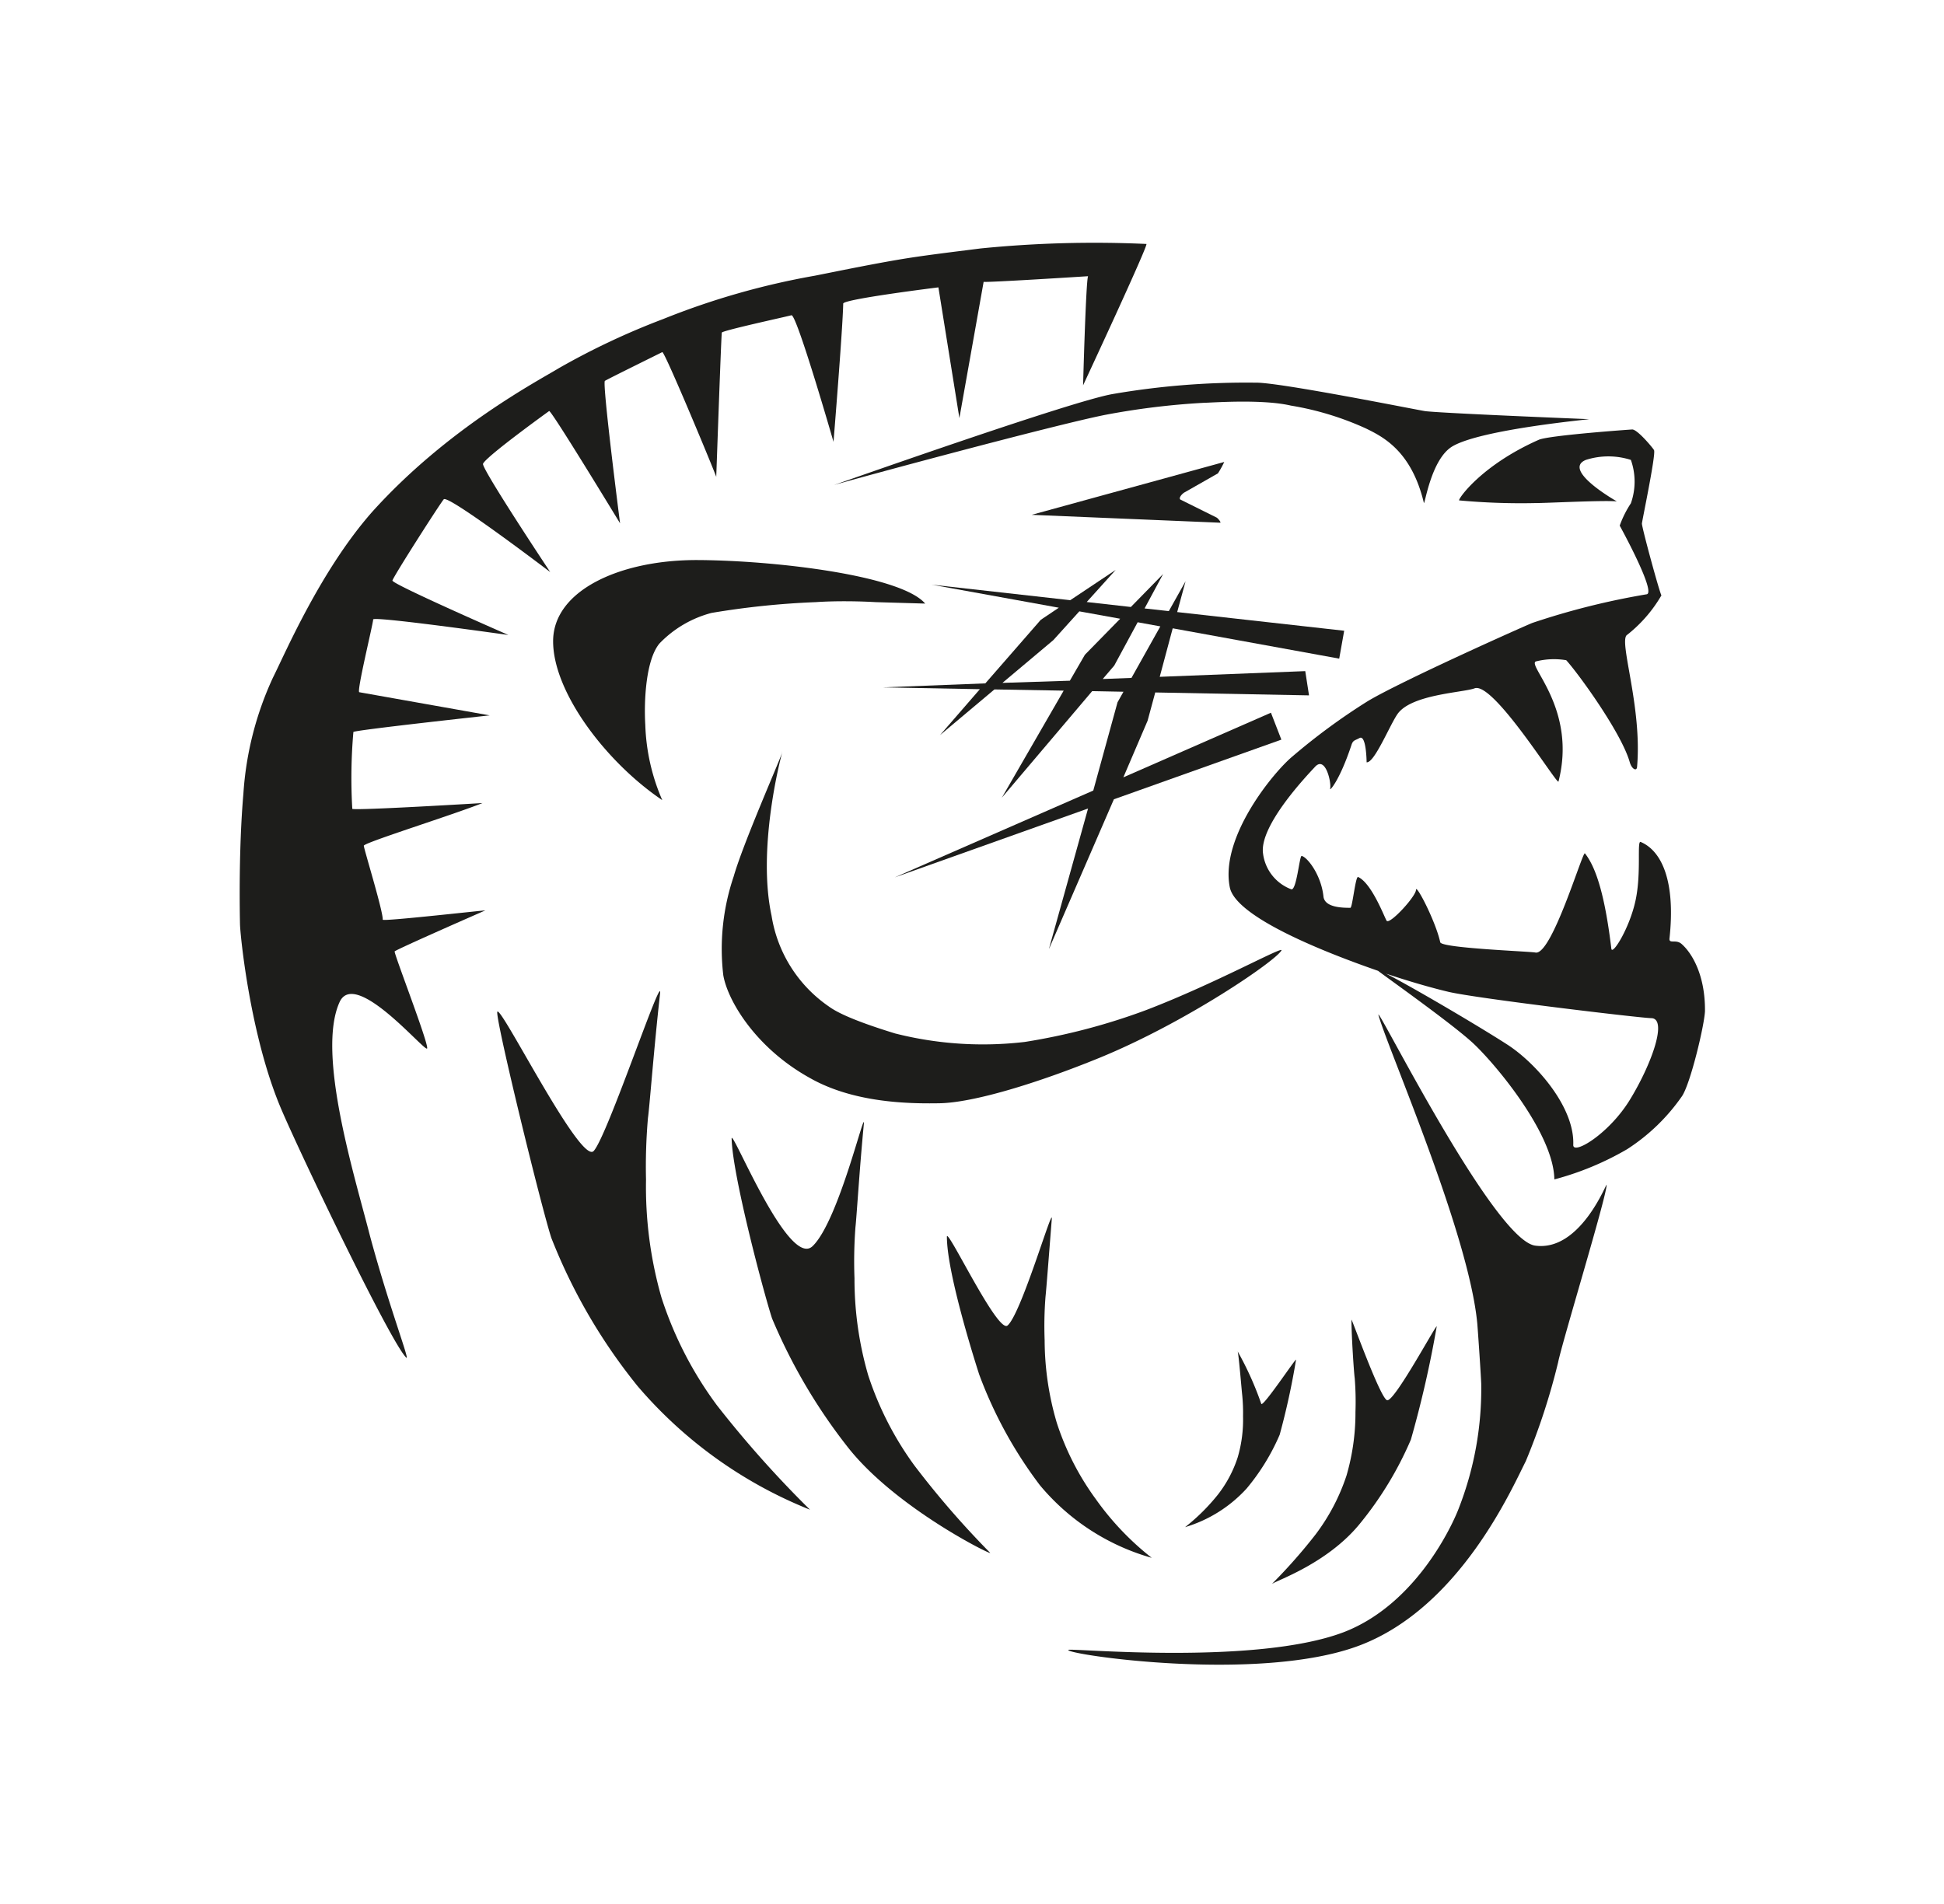
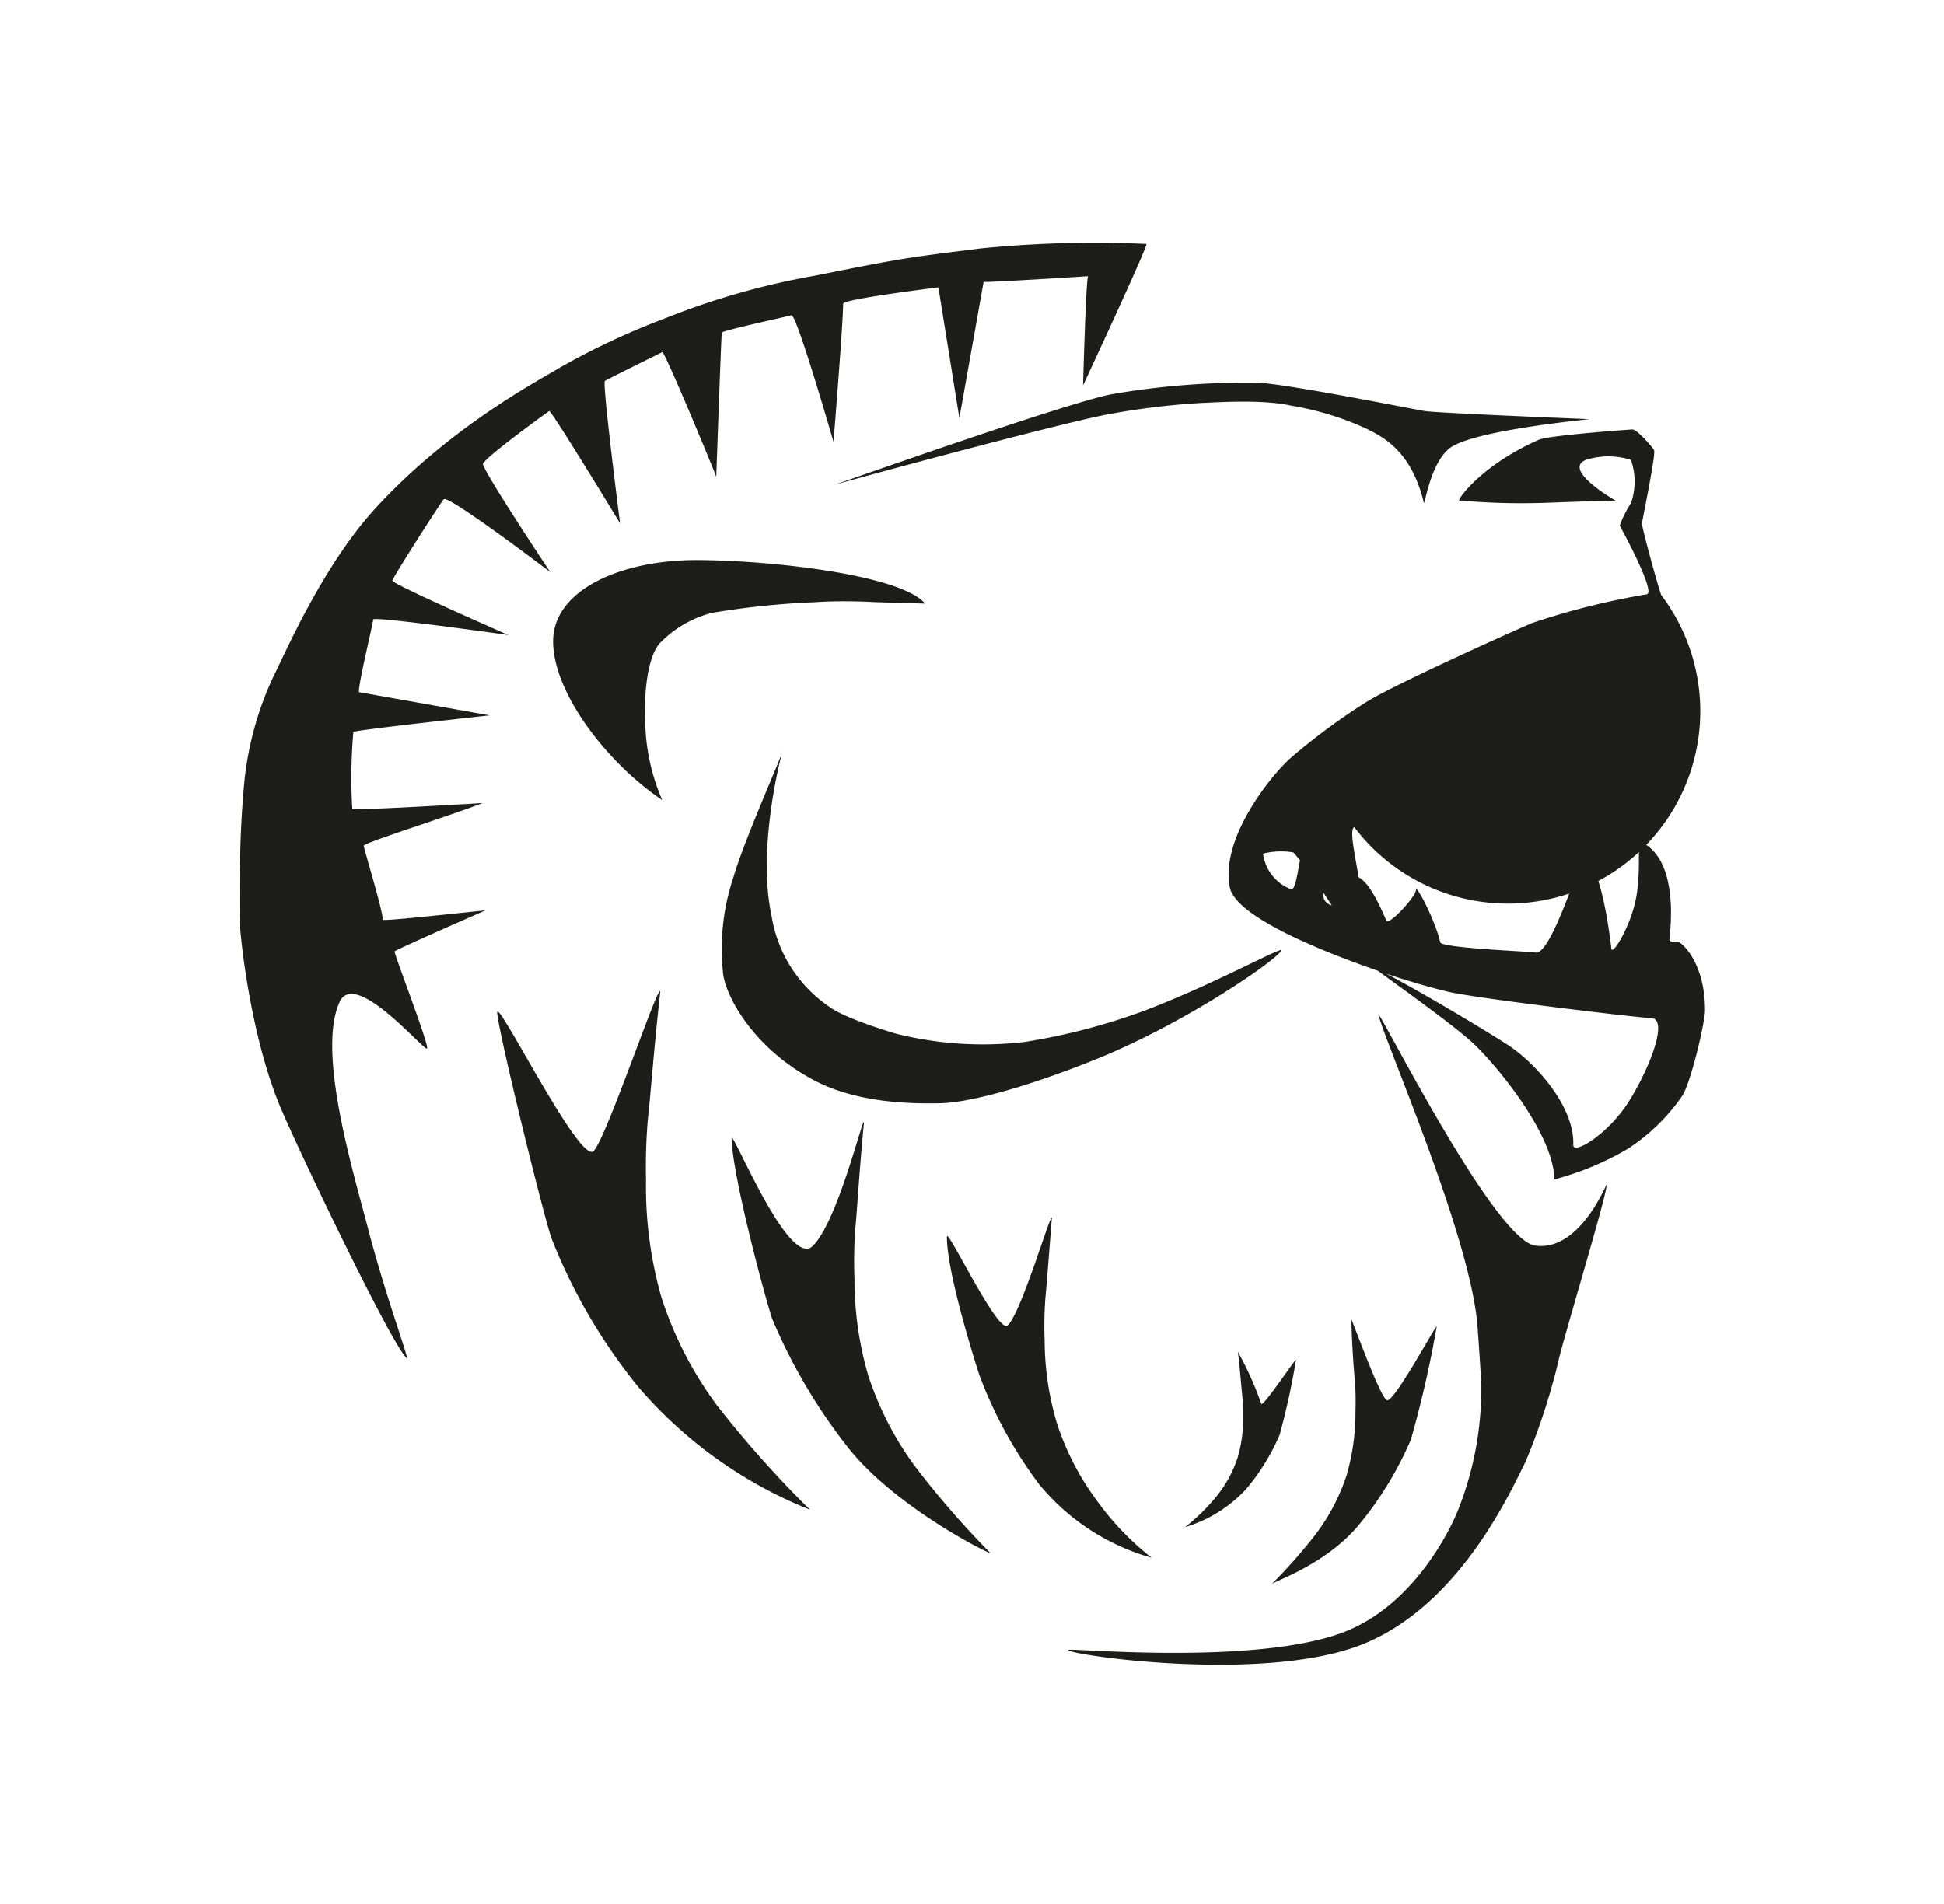
<svg xmlns="http://www.w3.org/2000/svg" id="Layer_1" data-name="Layer 1" viewBox="0 0 160.3 157.02">
  <defs>
    <style>.cls-1{fill:#fff;}.cls-2{fill:#1d1d1b;}</style>
  </defs>
-   <rect class="cls-1" x="-8.5" y="-8.5" width="177.31" height="174.03" />
  <path class="cls-2" d="M58.67,50.55a67.56,67.56,0,0,1,8.61-.89c1.59-.11,3.54-.08,4.91,0l4.1.12c-2-2.34-12.43-3.56-18.75-3.59s-11.9,2.46-11.93,6.66,4.35,10,9,13.14a16.86,16.86,0,0,1-1.4-6.2c-.12-2,.05-5.38,1.17-6.72A9.18,9.18,0,0,1,58.67,50.55Z" />
  <path class="cls-2" d="M94.52,83.3a51.77,51.77,0,0,1-10,2.63,29.44,29.44,0,0,1-10.72-.7c-3.71-1.14-4.92-1.83-5.48-2.24a11.21,11.21,0,0,1-4.7-7.48c-1.17-5.43.66-12.68.88-13.45-.25.77-3.22,7.49-4,10.22a18.63,18.63,0,0,0-.86,8.14c.35,2.08,2.65,6,7.15,8.49,3.52,2,7.92,2.13,10.69,2.08s8-1.63,13.19-3.75c7.11-2.91,14.55-8,15-8.86C105.82,78,100.19,81.13,94.52,83.3Z" />
  <path class="cls-2" d="M64.47,62.06a.25.25,0,0,0,0-.07S64.49,62,64.47,62.06Z" />
  <path class="cls-2" d="M40.38,59,29.63,57.09c-.25,0,1.15-5.7,1.14-6s11.15,1.28,11.15,1.28-9.61-4.2-9.56-4.49,3.88-6.28,4.23-6.7,8.78,6,8.78,6-5.68-8.55-5.54-8.93c.23-.59,5.45-4.35,5.45-4.35.14-.15,5.85,9.26,5.85,9.26s-1.49-11.6-1.25-11.75c.41-.24,4.54-2.27,4.73-2.37S59,39.07,59.06,39.33c0,.09.41-11.73.46-11.9s5.31-1.31,5.74-1.43,3.47,10.44,3.47,10.44.76-9.3.8-11.4c0-.37,7.85-1.34,7.85-1.34l1.73,10.78,2-11.24c0,.09,8.61-.46,8.61-.46-.18.41-.41,9-.41,9s5.43-11.65,5.22-11.66a94.39,94.39,0,0,0-13.67.37c-2.35.3-4.75.58-6.8.93-2.54.43-6,1.15-6.88,1.32a62.51,62.51,0,0,0-12.49,3.57,60.79,60.79,0,0,0-8.6,4.05c-1.76,1.07-9.15,4.94-15.35,11.8C26.44,47,23.46,54,22.5,55.9a26.87,26.87,0,0,0-2.43,9.56c-.4,4.61-.3,9.88-.28,10.77s.83,9.16,3.37,15.17c1.62,3.82,9.06,19.34,10.34,20.57.34.33-1.42-4.2-3-10.07C29.25,97,26.08,86.88,28,82.65c1.28-2.83,7.07,4.18,7.22,3.82s-2.68-7.66-2.68-8c0-.11,7.35-3.33,7.47-3.38s-8.46.93-8.45.76C31.6,75.17,30,70,30,69.75s7.25-2.51,9.79-3.52c0,0-10.41.63-10.74.48a43.72,43.72,0,0,1,.09-6.34C29.26,60.21,40.38,59,40.38,59Z" />
  <path class="cls-2" d="M59.11,115.89A30.75,30.75,0,0,1,54.54,107a33.21,33.21,0,0,1-1.27-9.7,46.52,46.52,0,0,1,.16-5.1c.13-.89.49-5.73,1-10.27.22-1.92-4.37,11.84-5.48,13S41,82.3,41,83.5s3.62,16,4.46,18.59a46.24,46.24,0,0,0,7.11,12.22,36.44,36.44,0,0,0,14.22,10.2A89.45,89.45,0,0,1,59.11,115.89Z" />
  <path class="cls-2" d="M75.39,120.85a26.58,26.58,0,0,1-3.8-7.43,28.44,28.44,0,0,1-1.13-8,37.5,37.5,0,0,1,.08-4.22c.09-.73.33-4.74.69-8.48.15-1.59-2.07,8-4.23,10.06-2,1.89-6.69-9.83-6.67-8.88.06,3,2.62,12.64,3.33,14.83A45.86,45.86,0,0,0,70,119.47c4,5,12,8.92,11.64,8.59A73.9,73.9,0,0,1,75.39,120.85Z" />
  <path class="cls-2" d="M90.36,123.64a22.27,22.27,0,0,1-3.22-6.3,24.23,24.23,0,0,1-1-6.81,30.91,30.91,0,0,1,.07-3.57c.07-.63.27-3.26.52-6.44.1-1.17-2.52,7.85-3.65,8.8-.82.69-5-8.15-5-7.32,0,2.82,2.06,9.49,2.66,11.35a35.52,35.52,0,0,0,5,9.13,18.54,18.54,0,0,0,9.23,6A23.27,23.27,0,0,1,90.36,123.64Z" />
  <path class="cls-2" d="M104,115.77a26.56,26.56,0,0,0-1.94-4.31c.1.41.33,3.27.37,3.58a14.88,14.88,0,0,1,.07,1.78,11,11,0,0,1-.44,3.37,10,10,0,0,1-1.62,3.06,16.49,16.49,0,0,1-2.72,2.7,11.22,11.22,0,0,0,5.07-3.18,17.88,17.88,0,0,0,2.73-4.44,60.19,60.19,0,0,0,1.35-6.19C106.85,112,104.09,116.16,104,115.77Z" />
  <path class="cls-2" d="M126.58,102.73c-3.45-.5-13.25-20.25-12.91-19,.79,2.83,7.48,18.06,8.15,25.48.08,1,.28,4,.32,4.89a27.1,27.1,0,0,1-1.94,10.52c-.66,1.62-3.65,7.79-9.42,10-7.28,2.75-22.45,1.29-22.68,1.45-.46.34,15.7,2.78,24-.36s12.59-13,13.71-15.19a54.6,54.6,0,0,0,2.67-8.16c.36-1.77,4-13.67,4-14.64C132.52,97.4,130.35,103.26,126.58,102.73Z" />
-   <path class="cls-2" d="M110.43,54.32l.41-2.3L97.07,50.48l.69-2.54L96.38,50.4l-2-.22,1.53-2.84-2.66,2.72-3.64-.41L92,47l-3.75,2.5L76.83,48.22l10.48,1.9-1.49,1-4.57,5.24-8.45.33,8,.15-3.29,3.79L82,56.86l5.71.1-5.1,8.83L90.06,57l2.58.05-.49.87-2,7.28L73.78,72.36l15.94-5.68-3.23,11.6,5.36-12.36L105.66,61l-.86-2.22L92.63,64.11l2-4.67.63-2.33,12.68.24-.31-2-12,.47,1.07-4Zm-27.77,2,4.2-3.53L89,50.42l3.37.61L89.46,54l-1.24,2.14Zm10.64-.41L90.93,56l.95-1.11,1.93-3.57,1.87.34Z" />
-   <path class="cls-2" d="M97.62,40.64l2.81-1.6a8.23,8.23,0,0,0,.52-.94L85.07,42.46l15.54.65c.12,0-.17-.35-.28-.42l-3-1.49C97.18,41.07,97.43,40.78,97.62,40.64Z" />
  <path class="cls-2" d="M68.77,40l-.23.07Z" />
  <path class="cls-2" d="M68.77,40c2.13-.62,18-4.91,22.34-5.78a61.52,61.52,0,0,1,8.18-1c.5,0,4.74-.33,7.15.23a24.42,24.42,0,0,1,6.2,1.89c1.36.67,3.74,1.82,4.77,6.13.07.27.58-3.61,2.36-4.66,2.39-1.41,11.42-2.23,11.26-2.24-3.48-.14-12.24-.51-13.5-.66-.47-.06-12.1-2.4-14-2.35a64.69,64.69,0,0,0-11.79.94C88.45,33.07,71,39.23,68.77,40Z" />
-   <path class="cls-2" d="M138.66,77.85c-.46-.4-1,0-1-.41.52-4.73-.62-7.26-2.37-8-.33-.15.07,2.49-.42,4.8s-1.93,4.59-2,4c-.49-4.06-1.18-6.61-2.18-7.86-.18-.22-2.73,8.45-4.08,8.18-.47-.1-7.75-.36-7.85-.85-.38-1.73-2-4.85-2-4.32s-2.11,2.83-2.41,2.56c-.12-.11-1.2-3.09-2.36-3.62-.22-.1-.47,2.54-.64,2.54-.58,0-2.13,0-2.22-.94-.19-1.78-1.33-3.24-1.8-3.34-.18,0-.42,2.91-.86,2.75a3.63,3.63,0,0,1-2.32-2.94c-.34-2.3,3.65-6.47,4.27-7.14.89-1,1.39,1.36,1.26,1.79-.07.24.77-.63,1.75-3.58.14-.44.27-.38.67-.6.57-.32.59,2,.59,2,.65.06,1.92-3.1,2.56-4,1.16-1.61,5.41-1.75,6.34-2.1,1.55-.59,6.82,8,6.92,7.69,1.54-6-2.62-9.61-1.86-9.91a6.09,6.09,0,0,1,2.5-.1c1,1.1,4.56,6,5.24,8.42.17.57.56.76.6.39.44-5-1.56-10.45-.82-10.9A11.47,11.47,0,0,0,137,49.1c-.15-.21-1.58-5.46-1.61-5.91,0-.18,1.17-5.72,1-6.06,0-.07-1.33-1.69-1.79-1.71-.09,0-6.86.48-7.71.85-4.77,2.11-6.69,4.92-6.57,5a55.53,55.53,0,0,0,6.3.22c.94,0,5.54-.24,6.7-.14,0,0-4.58-2.59-2.55-3.42a6.08,6.08,0,0,1,3.71,0,5.37,5.37,0,0,1,0,3.58,8.56,8.56,0,0,0-.92,1.84s3,5.45,2.24,5.66a61.36,61.36,0,0,0-9.43,2.36c-.28.09-10.91,4.83-13.64,6.49a51.9,51.9,0,0,0-6.16,4.53c-1.49,1.23-6,6.63-5.16,10.8.47,2.28,6.81,5,12.23,6.88h0c.3.26,6,4.28,7.8,5.94s6.68,7.46,6.73,11.26a24.17,24.17,0,0,0,6-2.49,16.13,16.13,0,0,0,4.53-4.38c.7-1.06,1.83-5.79,1.89-7C140.62,80.46,139.54,78.62,138.66,77.85ZM134.4,90.7c-1.73,2.83-4.71,4.6-4.67,3.72.12-3.13-3.1-6.76-5.44-8.27s-7.84-4.75-10-5.85c2,.67,3.87,1.2,5.15,1.5,2.33.55,15.92,2.17,16.72,2.17C137.53,84,136.21,87.74,134.4,90.7Z" />
+   <path class="cls-2" d="M138.66,77.85c-.46-.4-1,0-1-.41.52-4.73-.62-7.26-2.37-8-.33-.15.07,2.49-.42,4.8s-1.93,4.59-2,4c-.49-4.06-1.18-6.61-2.18-7.86-.18-.22-2.73,8.45-4.08,8.18-.47-.1-7.75-.36-7.85-.85-.38-1.73-2-4.85-2-4.32s-2.11,2.83-2.41,2.56c-.12-.11-1.2-3.09-2.36-3.62-.22-.1-.47,2.54-.64,2.54-.58,0-2.13,0-2.22-.94-.19-1.78-1.33-3.24-1.8-3.34-.18,0-.42,2.91-.86,2.75a3.63,3.63,0,0,1-2.32-2.94a6.09,6.09,0,0,1,2.5-.1c1,1.1,4.56,6,5.24,8.42.17.57.56.76.6.39.44-5-1.56-10.45-.82-10.9A11.47,11.47,0,0,0,137,49.1c-.15-.21-1.58-5.46-1.61-5.91,0-.18,1.17-5.72,1-6.06,0-.07-1.33-1.69-1.79-1.71-.09,0-6.86.48-7.71.85-4.77,2.11-6.69,4.92-6.57,5a55.53,55.53,0,0,0,6.3.22c.94,0,5.54-.24,6.7-.14,0,0-4.58-2.59-2.55-3.42a6.08,6.08,0,0,1,3.71,0,5.37,5.37,0,0,1,0,3.58,8.56,8.56,0,0,0-.92,1.84s3,5.45,2.24,5.66a61.36,61.36,0,0,0-9.43,2.36c-.28.09-10.91,4.83-13.64,6.49a51.9,51.9,0,0,0-6.16,4.53c-1.49,1.23-6,6.63-5.16,10.8.47,2.28,6.81,5,12.23,6.88h0c.3.26,6,4.28,7.8,5.94s6.68,7.46,6.73,11.26a24.17,24.17,0,0,0,6-2.49,16.13,16.13,0,0,0,4.53-4.38c.7-1.06,1.83-5.79,1.89-7C140.62,80.46,139.54,78.62,138.66,77.85ZM134.4,90.7c-1.73,2.83-4.71,4.6-4.67,3.72.12-3.13-3.1-6.76-5.44-8.27s-7.84-4.75-10-5.85c2,.67,3.87,1.2,5.15,1.5,2.33.55,15.92,2.17,16.72,2.17C137.53,84,136.21,87.74,134.4,90.7Z" />
  <path class="cls-2" d="M108.49,126.54c-2,2.58-3.79,4.24-3.58,4.08.4-.29,4.52-1.68,7.17-4.89a28.9,28.9,0,0,0,4.26-7,89.83,89.83,0,0,0,2.13-9.33c0-.27-3.52,6.3-4.1,6.08s-2.93-6.81-2.93-6.64c0,1.32.2,4.35.27,4.84a24.62,24.62,0,0,1,.06,2.76,18.49,18.49,0,0,1-.74,5.26A16.73,16.73,0,0,1,108.49,126.54Z" />
</svg>